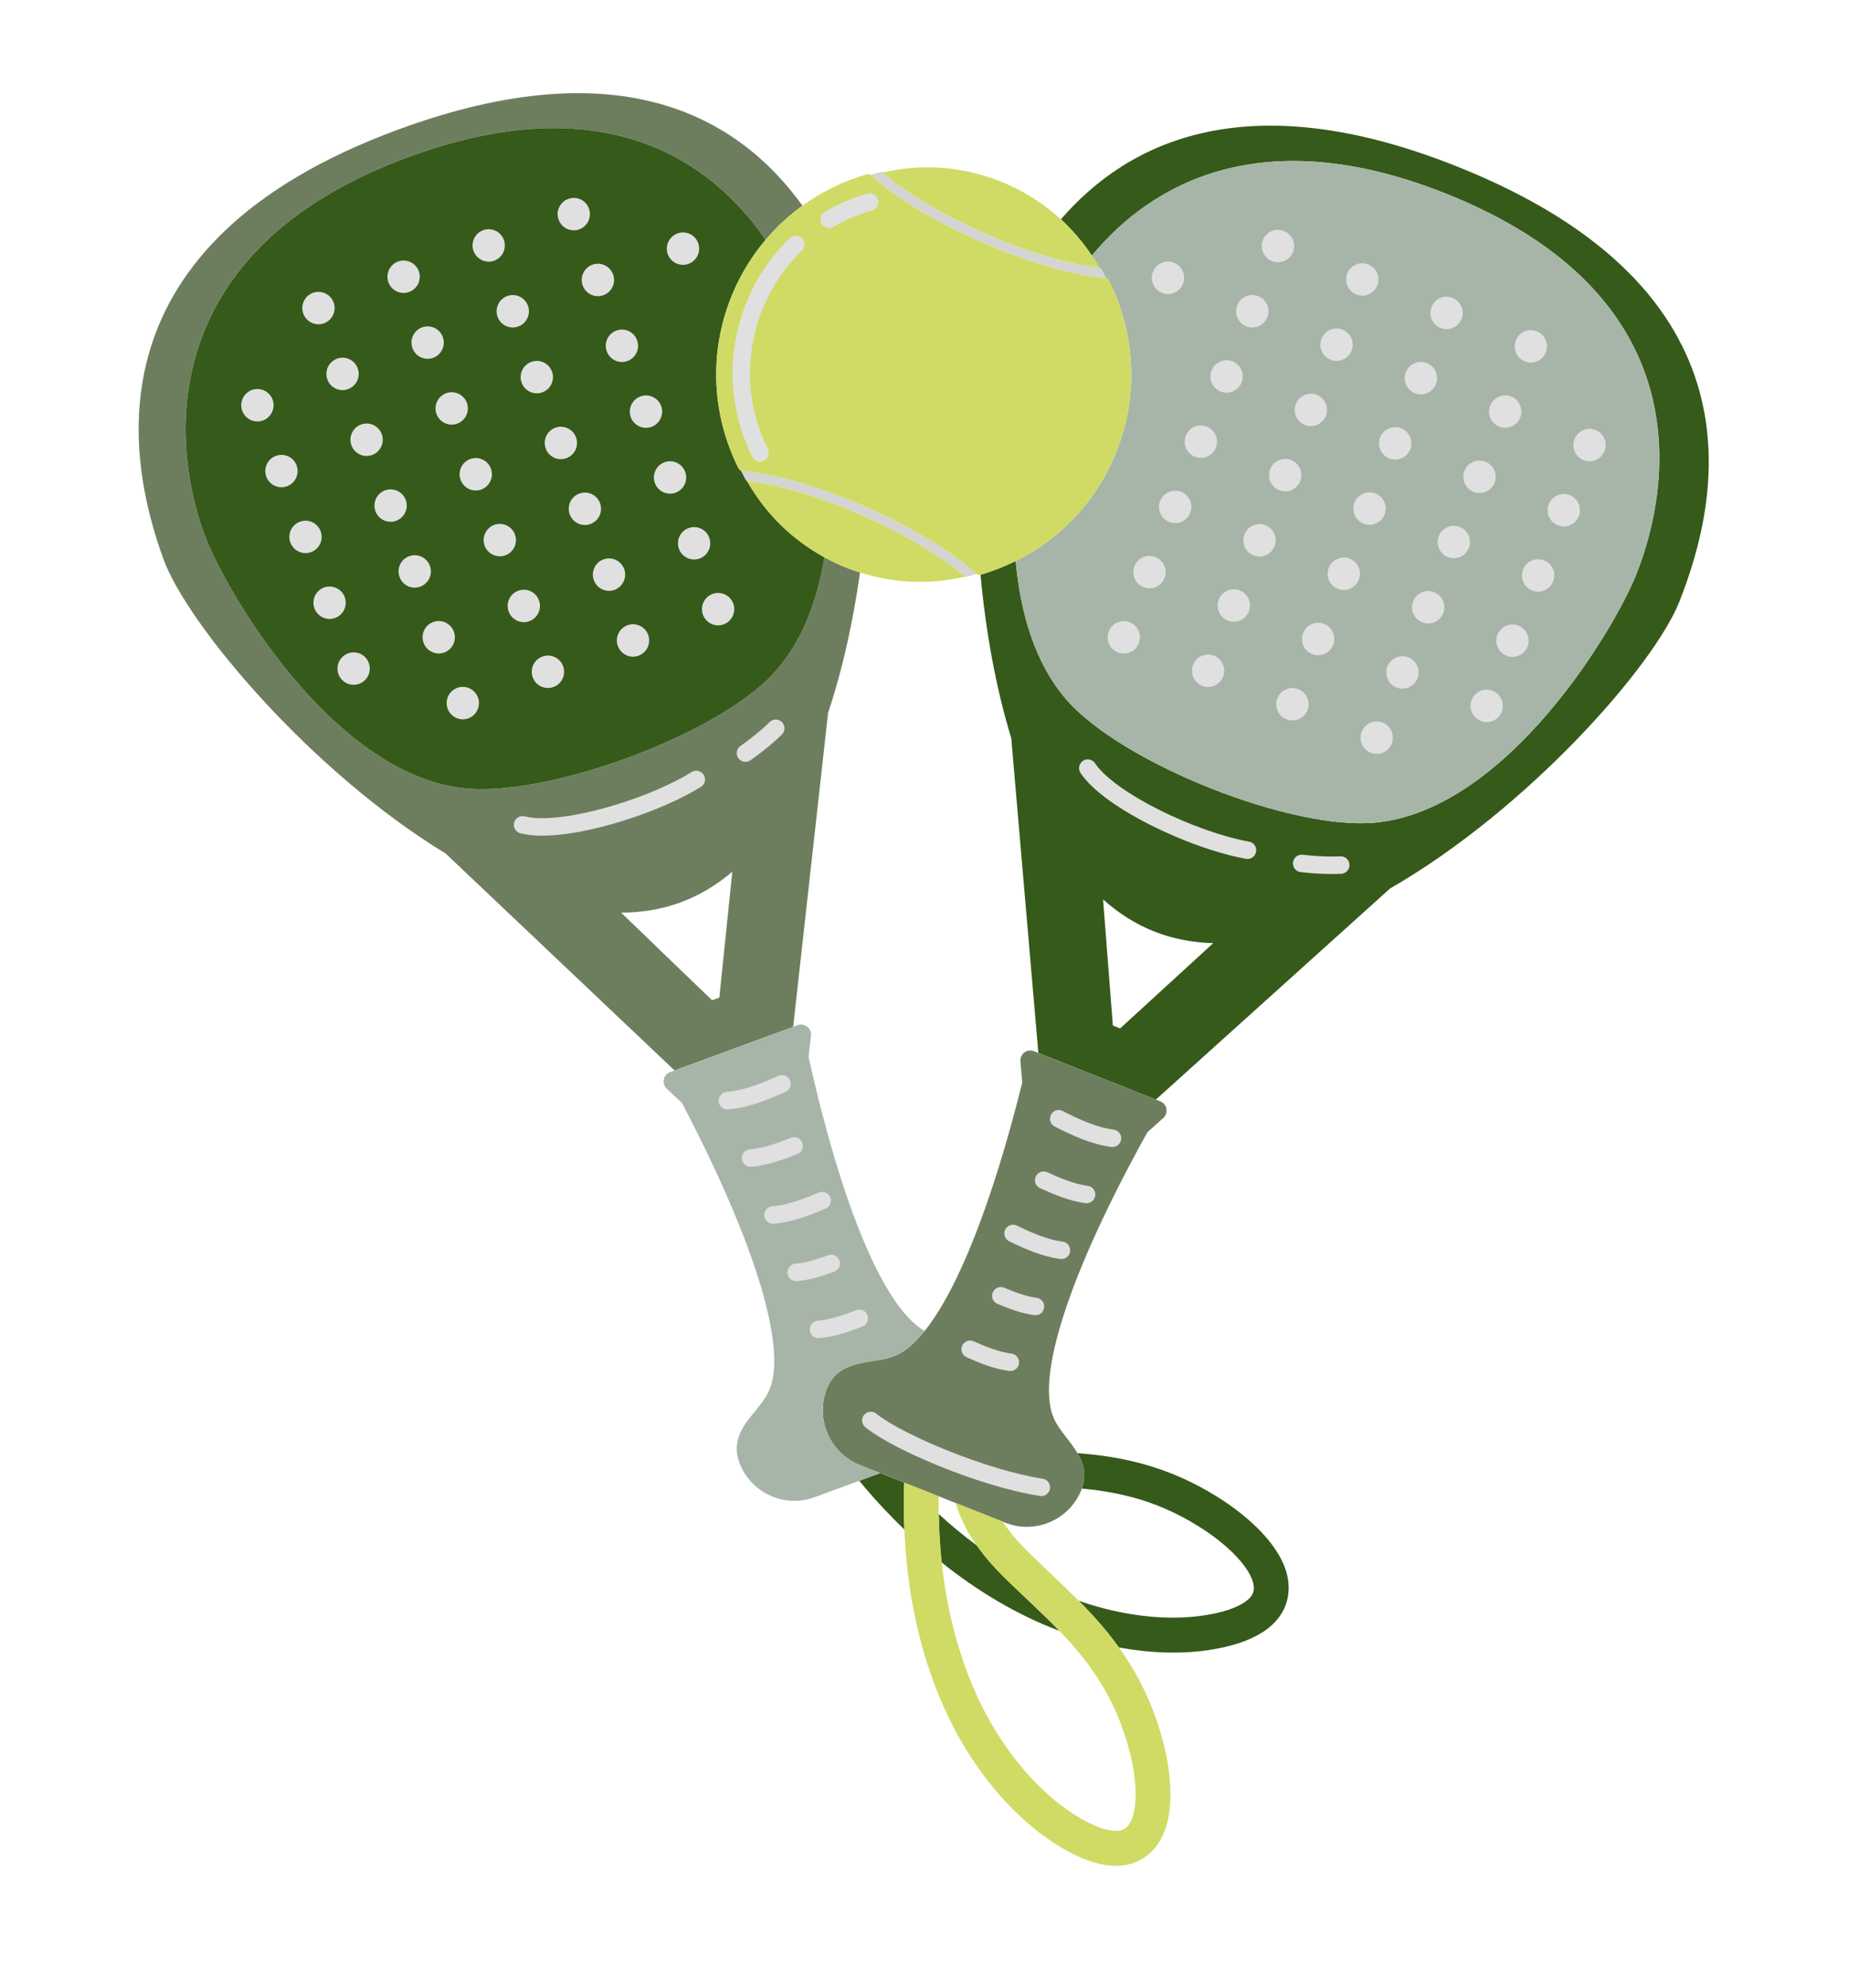
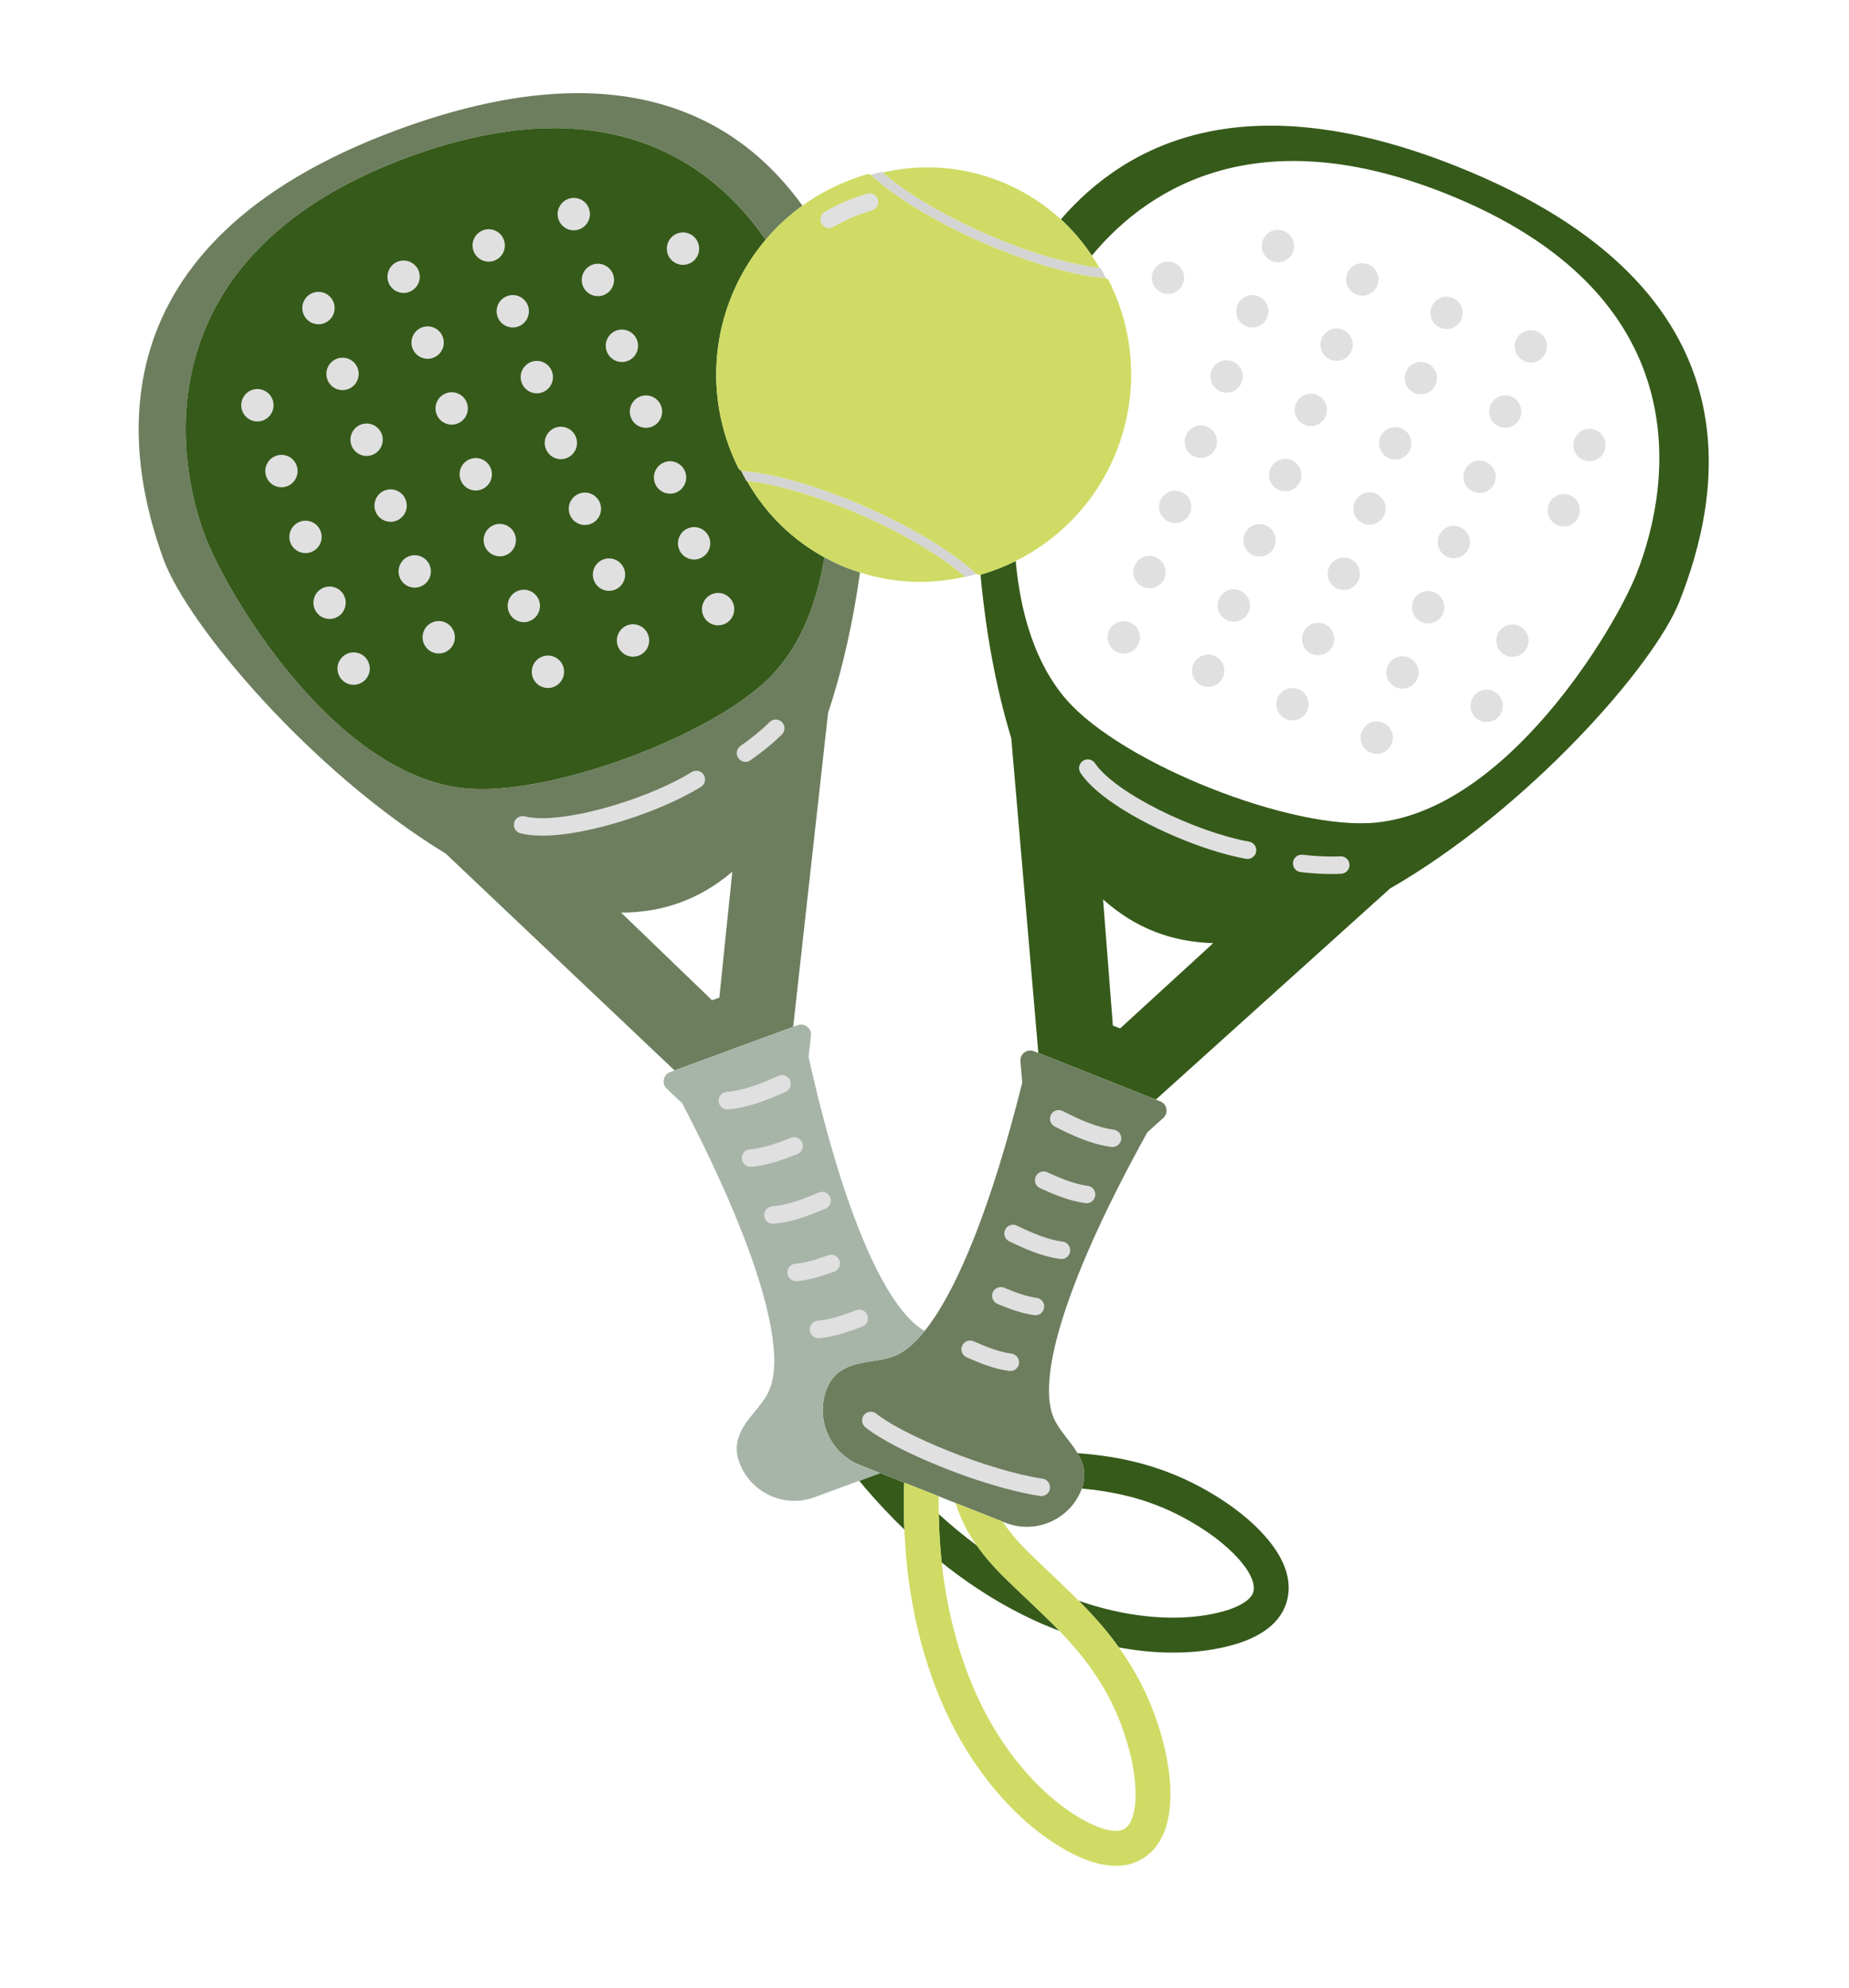
<svg xmlns="http://www.w3.org/2000/svg" width="40" height="43" viewBox="0 0 40 43" fill="none">
  <path d="M17.914 15.422C18.236 14.456 18.461 13.412 18.605 12.385C18.46 12.338 18.316 12.287 18.175 12.225C18.058 12.174 17.946 12.117 17.835 12.057C17.678 13.008 17.347 13.899 16.743 14.559C15.508 15.909 11.793 17.275 9.982 17.047C7.164 16.691 4.866 12.777 4.415 11.542C3.698 9.579 3.35 5.416 8.831 3.399C13.051 1.847 15.374 3.46 16.564 5.187C16.798 4.909 17.066 4.662 17.36 4.449C16.015 2.587 13.485 1.01 8.612 2.804C1.907 5.271 2.72 9.863 3.538 12.101C4.053 13.509 6.713 16.683 9.642 18.466L14.593 23.158L17.159 22.214L17.914 15.422ZM15.562 21.581L15.404 21.639L13.437 19.744C13.881 19.742 14.311 19.674 14.72 19.523C15.13 19.373 15.503 19.146 15.842 18.859L15.562 21.581Z" fill="#6D7E5E" />
  <path d="M21.131 33.434C20.843 33.221 20.567 32.993 20.308 32.754C20.314 33.099 20.335 33.434 20.363 33.721C20.366 33.748 20.37 33.776 20.373 33.804C21.143 34.42 22.01 34.941 22.919 35.282C22.523 34.871 22.093 34.491 21.675 34.074C21.493 33.892 21.304 33.68 21.131 33.434Z" fill="#365A1A" />
  <path d="M19.562 32.075L19.041 31.868L18.589 32.035C18.636 32.093 18.684 32.15 18.732 32.207C19.006 32.529 19.297 32.831 19.565 33.091C19.557 32.908 19.552 32.72 19.552 32.529C19.552 32.378 19.555 32.226 19.562 32.075Z" fill="#365A1A" />
  <path d="M27.877 34.303C27.869 34.103 27.809 33.917 27.723 33.746C27.593 33.488 27.404 33.257 27.187 33.043C26.969 32.831 26.722 32.637 26.47 32.47C25.564 31.87 24.687 31.609 23.862 31.495C23.675 31.469 23.492 31.451 23.311 31.437C23.437 31.651 23.514 31.902 23.403 32.203C23.522 32.215 23.64 32.227 23.758 32.244C24.505 32.349 25.25 32.57 26.056 33.102C26.345 33.292 26.625 33.527 26.823 33.757C26.922 33.872 27 33.985 27.05 34.086C27.1 34.186 27.122 34.271 27.124 34.334V34.334L27.125 34.351C27.124 34.423 27.109 34.466 27.078 34.516C27.054 34.553 27.018 34.592 26.966 34.632C26.889 34.693 26.777 34.752 26.647 34.8C26.517 34.849 26.369 34.888 26.221 34.917C25.964 34.968 25.68 34.996 25.377 34.996C24.78 34.996 24.111 34.89 23.429 34.662L23.429 34.662C23.398 34.652 23.367 34.64 23.336 34.629C23.512 34.807 23.686 34.992 23.856 35.192C23.976 35.334 24.092 35.483 24.205 35.64C24.608 35.714 25.001 35.752 25.377 35.752C25.724 35.752 26.057 35.721 26.368 35.659C26.682 35.595 27.021 35.498 27.318 35.308C27.466 35.212 27.605 35.09 27.71 34.927C27.815 34.766 27.879 34.564 27.878 34.351C27.878 34.335 27.878 34.319 27.877 34.304L27.877 34.303Z" fill="#365A1A" />
  <path d="M16.18 10.44L16.16 10.404L16.149 10.403C16.108 10.331 16.07 10.257 16.033 10.182L16.03 10.181C16.007 10.171 15.988 10.153 15.976 10.13C15.372 8.926 15.334 7.529 15.873 6.296C16.05 5.889 16.284 5.517 16.563 5.187C15.374 3.46 13.051 1.847 8.831 3.399C3.35 5.416 3.698 9.579 4.415 11.542C4.866 12.777 7.163 16.691 9.981 17.047C11.793 17.275 15.508 15.909 16.743 14.559C17.347 13.899 17.678 13.008 17.835 12.057C17.146 11.68 16.578 11.127 16.18 10.44Z" fill="#365A1A" />
  <path d="M31.492 3.59C26.98 1.8 24.409 3.059 22.95 4.745C23.203 4.977 23.427 5.24 23.62 5.53C24.933 3.943 27.329 2.621 31.26 4.181C36.771 6.367 36.173 10.462 35.406 12.406C34.925 13.63 32.595 17.511 29.77 17.795C27.953 17.978 24.273 16.518 23.072 15.138C22.391 14.355 22.076 13.265 21.973 12.137C21.732 12.256 21.479 12.356 21.215 12.432C21.214 12.432 21.213 12.432 21.212 12.432C21.32 13.616 21.533 14.844 21.877 15.971L22.463 22.779L25.005 23.788L30.071 19.222C33.044 17.512 35.782 14.407 36.332 13.012C37.205 10.795 38.234 6.265 31.492 3.59ZM24.232 22.249L24.075 22.187L23.863 19.458C24.195 19.754 24.562 19.99 24.968 20.151C25.373 20.312 25.802 20.391 26.246 20.404L24.232 22.249Z" fill="#365A1A" />
  <path d="M22.368 22.742C22.298 22.714 22.221 22.724 22.161 22.769C22.101 22.814 22.069 22.886 22.075 22.961L22.115 23.421L22.103 23.467C21.457 26.046 20.718 27.904 20.003 28.794C19.79 29.059 19.579 29.239 19.374 29.326C19.212 29.393 19.033 29.422 18.858 29.448C18.508 29.503 18.073 29.57 17.888 30.041C17.63 30.694 17.951 31.436 18.602 31.694L19.041 31.868L19.562 32.075L20.307 32.37L20.673 32.516L21.693 32.92L21.749 32.942C22.4 33.2 23.139 32.879 23.396 32.226C23.399 32.218 23.401 32.211 23.403 32.203C23.514 31.902 23.438 31.651 23.311 31.437C23.244 31.325 23.165 31.222 23.091 31.127C22.983 30.988 22.871 30.845 22.799 30.685C22.401 29.796 23.13 27.554 24.799 24.536L24.822 24.495L25.16 24.191C25.187 24.168 25.208 24.139 25.221 24.105C25.265 23.995 25.211 23.869 25.1 23.826L25.005 23.788L22.463 22.779L22.368 22.742Z" fill="#6D7E5E" />
  <path d="M17.502 22.91L17.492 22.864L17.543 22.411C17.548 22.376 17.544 22.34 17.532 22.306C17.491 22.195 17.367 22.137 17.256 22.178L17.16 22.214L14.594 23.158L14.497 23.193C14.427 23.219 14.376 23.279 14.361 23.352C14.346 23.426 14.37 23.501 14.424 23.552L14.759 23.869L14.78 23.911C16.374 26.97 17.047 29.229 16.627 30.108C16.551 30.266 16.436 30.407 16.323 30.544C16.098 30.818 15.818 31.158 15.992 31.634C16.233 32.293 16.963 32.633 17.62 32.391L18.589 32.035L19.042 31.868L18.602 31.694C17.951 31.436 17.631 30.694 17.888 30.041C18.074 29.57 18.509 29.503 18.858 29.448C19.033 29.422 19.213 29.394 19.374 29.326C19.58 29.239 19.791 29.059 20.004 28.794C19.141 28.304 18.234 26.175 17.502 22.91Z" fill="#A7B5A8" />
-   <path d="M31.261 4.181C27.329 2.621 24.934 3.943 23.621 5.53C23.671 5.605 23.72 5.68 23.766 5.759L23.786 5.795L23.81 5.798C23.851 5.871 23.89 5.945 23.927 6.02L23.937 6.023C23.959 6.033 23.979 6.051 23.99 6.074C24.594 7.278 24.632 8.675 24.094 9.908C23.666 10.89 22.913 11.671 21.974 12.137C22.077 13.265 22.391 14.355 23.073 15.138C24.273 16.519 27.953 17.979 29.77 17.795C32.596 17.511 34.925 13.63 35.407 12.407C36.173 10.462 36.772 6.367 31.261 4.181Z" fill="#A7B5A8" />
  <path d="M19.773 4.476C20.204 4.744 20.709 5.007 21.233 5.238C22.088 5.613 22.931 5.877 23.607 5.98C23.707 5.995 23.806 6.007 23.902 6.014L23.926 6.02C23.889 5.945 23.851 5.87 23.809 5.797L23.786 5.794C23.512 5.762 23.195 5.698 22.849 5.604C22.378 5.475 21.854 5.289 21.314 5.052C20.438 4.667 19.687 4.219 19.189 3.812C19.156 3.785 19.125 3.759 19.094 3.733L19.076 3.717C18.995 3.737 18.914 3.758 18.834 3.782L18.854 3.797C19.091 4.015 19.4 4.243 19.773 4.476Z" fill="#D4D4D4" />
  <path d="M16.16 10.404C16.436 10.436 16.758 10.501 17.109 10.597C17.581 10.726 18.105 10.912 18.645 11.149C19.521 11.534 20.272 11.982 20.77 12.389C20.807 12.418 20.841 12.447 20.875 12.476L20.883 12.483C20.964 12.464 21.045 12.442 21.126 12.418L21.112 12.407C20.876 12.189 20.567 11.96 20.194 11.728C19.763 11.46 19.258 11.197 18.733 10.966C17.878 10.591 17.035 10.327 16.36 10.224C16.26 10.209 16.16 10.197 16.064 10.19L16.033 10.182C16.07 10.257 16.108 10.331 16.149 10.403L16.16 10.404Z" fill="#D4D4D4" />
  <path d="M25.156 37.661C24.939 36.842 24.599 36.19 24.204 35.64C24.092 35.483 23.975 35.334 23.856 35.192C23.686 34.992 23.511 34.807 23.335 34.629C22.951 34.242 22.562 33.894 22.206 33.538C22.023 33.355 21.843 33.15 21.693 32.92L20.673 32.516C20.759 32.797 20.88 33.049 21.021 33.273C21.056 33.329 21.093 33.382 21.131 33.434C21.304 33.68 21.493 33.892 21.674 34.074C22.093 34.491 22.523 34.871 22.919 35.282C23.044 35.412 23.165 35.544 23.282 35.682C23.769 36.259 24.178 36.922 24.428 37.856C24.514 38.177 24.567 38.523 24.567 38.819C24.567 38.98 24.551 39.125 24.521 39.24C24.492 39.356 24.45 39.44 24.409 39.49C24.368 39.539 24.334 39.562 24.293 39.581C24.253 39.598 24.204 39.608 24.138 39.608C24.042 39.609 23.913 39.583 23.774 39.531C23.636 39.479 23.488 39.405 23.348 39.322C22.676 38.926 21.972 38.211 21.433 37.268C20.852 36.258 20.5 35.016 20.373 33.804C20.37 33.776 20.366 33.748 20.363 33.721C20.335 33.434 20.314 33.099 20.308 32.754C20.306 32.679 20.304 32.605 20.304 32.529C20.304 32.476 20.305 32.423 20.306 32.37L19.561 32.075C19.555 32.226 19.551 32.378 19.551 32.529C19.551 32.72 19.556 32.908 19.564 33.091C19.576 33.34 19.592 33.579 19.613 33.794C19.743 35.123 20.119 36.493 20.779 37.645C21.379 38.688 22.156 39.494 22.966 39.974C23.134 40.073 23.317 40.167 23.513 40.24C23.709 40.312 23.917 40.364 24.138 40.365C24.287 40.365 24.443 40.34 24.592 40.275C24.741 40.211 24.88 40.106 24.991 39.97L24.991 39.969C25.123 39.808 25.203 39.62 25.252 39.426C25.301 39.232 25.32 39.028 25.32 38.819C25.32 38.436 25.255 38.036 25.156 37.661Z" fill="#CFDB64" />
  <path d="M21.314 5.052C21.853 5.289 22.377 5.475 22.849 5.604C23.194 5.698 23.511 5.762 23.785 5.794L23.765 5.759C23.719 5.68 23.67 5.605 23.62 5.53C23.427 5.24 23.203 4.977 22.95 4.745C22.608 4.432 22.215 4.174 21.78 3.982C20.941 3.614 20.026 3.524 19.134 3.724L19.094 3.733C19.124 3.759 19.155 3.785 19.188 3.812C19.686 4.219 20.437 4.667 21.314 5.052Z" fill="#CFDB64" />
  <path d="M20.834 12.485L20.874 12.476C20.84 12.447 20.806 12.418 20.77 12.388C20.271 11.981 19.521 11.534 18.644 11.149C18.105 10.912 17.581 10.726 17.109 10.597C16.758 10.5 16.436 10.436 16.159 10.404L16.18 10.44C16.578 11.127 17.145 11.68 17.835 12.057C17.945 12.117 18.058 12.174 18.174 12.225C18.315 12.287 18.459 12.338 18.605 12.385C19.326 12.615 20.087 12.652 20.834 12.485Z" fill="#CFDB64" />
  <path d="M18.733 10.966C19.257 11.197 19.762 11.46 20.193 11.728C20.566 11.96 20.875 12.189 21.112 12.407L21.125 12.418L21.142 12.427C21.163 12.436 21.188 12.438 21.211 12.432C21.213 12.432 21.214 12.432 21.215 12.432C21.478 12.356 21.731 12.256 21.972 12.137C22.912 11.671 23.665 10.889 24.093 9.908C24.631 8.675 24.593 7.277 23.989 6.074C23.977 6.051 23.958 6.033 23.936 6.023L23.925 6.02L23.901 6.014C23.805 6.007 23.706 5.995 23.606 5.98C22.93 5.877 22.087 5.613 21.232 5.238C20.708 5.007 20.203 4.744 19.772 4.476C19.399 4.243 19.09 4.015 18.853 3.797L18.833 3.782L18.823 3.777C18.801 3.767 18.775 3.765 18.75 3.772C18.243 3.918 17.775 4.149 17.359 4.449C17.065 4.662 16.798 4.909 16.563 5.187C16.284 5.517 16.05 5.889 15.872 6.296C15.334 7.529 15.372 8.926 15.976 10.13C15.988 10.153 16.007 10.171 16.029 10.181L16.033 10.182L16.064 10.189C16.16 10.197 16.259 10.209 16.359 10.224C17.035 10.327 17.878 10.591 18.733 10.966Z" fill="#CFDB64" />
  <path d="M7.01 6.994C7.191 6.927 7.284 6.726 7.218 6.544C7.151 6.362 6.951 6.269 6.769 6.335C6.588 6.402 6.495 6.604 6.561 6.785C6.628 6.967 6.829 7.061 7.01 6.994Z" fill="#E0E0E0" />
  <path d="M8.852 6.316C9.033 6.25 9.126 6.048 9.06 5.866C8.993 5.685 8.792 5.591 8.611 5.658C8.43 5.724 8.337 5.926 8.403 6.108C8.47 6.29 8.671 6.383 8.852 6.316Z" fill="#E0E0E0" />
  <path d="M10.693 5.639C10.874 5.572 10.967 5.371 10.9 5.189C10.834 5.007 10.633 4.914 10.452 4.98C10.271 5.047 10.178 5.249 10.244 5.43C10.311 5.612 10.511 5.706 10.693 5.639Z" fill="#E0E0E0" />
  <path d="M12.533 4.961C12.714 4.895 12.807 4.693 12.741 4.511C12.675 4.329 12.474 4.236 12.293 4.303C12.112 4.37 12.018 4.571 12.085 4.753C12.151 4.935 12.352 5.028 12.533 4.961Z" fill="#E0E0E0" />
  <path d="M7.082 8.21C7.149 8.392 7.349 8.485 7.53 8.418C7.712 8.352 7.805 8.15 7.738 7.968C7.672 7.786 7.471 7.693 7.29 7.76C7.109 7.827 7.016 8.028 7.082 8.21Z" fill="#E0E0E0" />
  <path d="M8.923 7.532C8.989 7.714 9.19 7.807 9.371 7.741C9.552 7.674 9.646 7.473 9.579 7.291C9.513 7.109 9.312 7.015 9.131 7.082C8.949 7.149 8.856 7.35 8.923 7.532Z" fill="#E0E0E0" />
  <path d="M10.765 6.855C10.831 7.037 11.032 7.13 11.213 7.063C11.394 6.997 11.487 6.795 11.421 6.613C11.354 6.431 11.153 6.338 10.972 6.405C10.791 6.471 10.698 6.673 10.765 6.855Z" fill="#E0E0E0" />
  <path d="M12.606 6.177C12.673 6.359 12.874 6.452 13.055 6.386C13.236 6.319 13.329 6.118 13.263 5.936C13.196 5.754 12.995 5.66 12.814 5.727C12.633 5.794 12.54 5.995 12.606 6.177Z" fill="#E0E0E0" />
  <path d="M6.417 10.07C6.351 9.888 6.15 9.795 5.969 9.862C5.787 9.928 5.694 10.13 5.761 10.312C5.827 10.493 6.028 10.587 6.209 10.52C6.39 10.453 6.483 10.252 6.417 10.07Z" fill="#E0E0E0" />
  <path d="M5.897 8.646C5.83 8.464 5.629 8.371 5.448 8.437C5.267 8.504 5.174 8.706 5.24 8.887C5.307 9.069 5.507 9.163 5.689 9.096C5.87 9.029 5.963 8.828 5.897 8.646Z" fill="#E0E0E0" />
  <path d="M8.259 9.393C8.192 9.211 7.991 9.117 7.81 9.184C7.629 9.251 7.536 9.452 7.603 9.634C7.669 9.816 7.869 9.909 8.051 9.843C8.232 9.776 8.325 9.574 8.259 9.393Z" fill="#E0E0E0" />
  <path d="M9.443 8.957C9.51 9.138 9.71 9.232 9.892 9.165C10.073 9.098 10.166 8.897 10.1 8.715C10.033 8.533 9.832 8.44 9.651 8.507C9.47 8.573 9.377 8.775 9.443 8.957Z" fill="#E0E0E0" />
  <path d="M11.285 8.279C11.351 8.461 11.552 8.554 11.733 8.488C11.915 8.421 12.008 8.219 11.941 8.038C11.875 7.856 11.674 7.762 11.493 7.829C11.312 7.896 11.219 8.097 11.285 8.279Z" fill="#E0E0E0" />
  <path d="M13.126 7.601C13.193 7.783 13.393 7.877 13.575 7.81C13.756 7.743 13.849 7.542 13.782 7.36C13.716 7.178 13.515 7.085 13.334 7.151C13.152 7.218 13.059 7.42 13.126 7.601Z" fill="#E0E0E0" />
  <path d="M14.896 5.708C15.077 5.642 15.17 5.44 15.103 5.258C15.037 5.076 14.836 4.983 14.655 5.05C14.474 5.117 14.381 5.318 14.447 5.5C14.514 5.682 14.714 5.775 14.896 5.708Z" fill="#E0E0E0" />
  <path d="M6.937 11.495C6.871 11.313 6.67 11.219 6.489 11.286C6.308 11.353 6.215 11.554 6.281 11.736C6.348 11.918 6.548 12.011 6.73 11.944C6.911 11.878 7.004 11.676 6.937 11.495Z" fill="#E0E0E0" />
  <path d="M8.778 10.817C8.712 10.635 8.511 10.542 8.33 10.608C8.148 10.675 8.056 10.877 8.122 11.059C8.188 11.24 8.389 11.334 8.57 11.267C8.751 11.2 8.845 10.999 8.778 10.817Z" fill="#E0E0E0" />
  <path d="M10.62 10.139C10.554 9.958 10.353 9.864 10.172 9.931C9.99 9.998 9.897 10.199 9.964 10.381C10.03 10.563 10.231 10.656 10.412 10.59C10.594 10.523 10.687 10.321 10.62 10.139Z" fill="#E0E0E0" />
  <path d="M11.806 9.703C11.872 9.885 12.073 9.979 12.254 9.912C12.435 9.845 12.528 9.644 12.462 9.462C12.395 9.28 12.195 9.187 12.013 9.253C11.832 9.32 11.739 9.522 11.806 9.703Z" fill="#E0E0E0" />
  <path d="M13.646 9.026C13.713 9.208 13.914 9.301 14.095 9.234C14.276 9.168 14.369 8.966 14.303 8.784C14.236 8.602 14.036 8.509 13.854 8.576C13.673 8.643 13.58 8.844 13.646 9.026Z" fill="#E0E0E0" />
  <path d="M7.458 12.919C7.392 12.737 7.191 12.644 7.01 12.71C6.828 12.777 6.735 12.978 6.802 13.16C6.868 13.342 7.069 13.435 7.25 13.369C7.431 13.302 7.524 13.101 7.458 12.919Z" fill="#E0E0E0" />
  <path d="M7.53 14.135C7.349 14.201 7.256 14.403 7.322 14.585C7.389 14.767 7.589 14.86 7.771 14.793C7.952 14.726 8.045 14.525 7.978 14.343C7.912 14.161 7.711 14.068 7.53 14.135Z" fill="#E0E0E0" />
  <path d="M9.3 12.241C9.233 12.059 9.032 11.966 8.851 12.033C8.67 12.099 8.577 12.301 8.644 12.483C8.71 12.665 8.91 12.758 9.092 12.691C9.273 12.625 9.366 12.423 9.3 12.241Z" fill="#E0E0E0" />
  <path d="M11.14 11.564C11.074 11.382 10.873 11.289 10.692 11.355C10.511 11.422 10.418 11.624 10.484 11.805C10.551 11.987 10.752 12.08 10.933 12.014C11.114 11.947 11.207 11.746 11.14 11.564Z" fill="#E0E0E0" />
  <path d="M12.981 10.886C12.915 10.704 12.714 10.611 12.533 10.678C12.352 10.744 12.259 10.946 12.325 11.128C12.392 11.309 12.592 11.403 12.774 11.336C12.955 11.27 13.048 11.068 12.981 10.886Z" fill="#E0E0E0" />
  <path d="M14.167 10.45C14.233 10.632 14.434 10.725 14.615 10.659C14.797 10.592 14.89 10.39 14.823 10.209C14.757 10.027 14.556 9.933 14.375 10C14.194 10.067 14.101 10.268 14.167 10.45Z" fill="#E0E0E0" />
  <path d="M9.819 13.666C9.753 13.484 9.552 13.39 9.371 13.457C9.189 13.524 9.097 13.725 9.163 13.907C9.229 14.089 9.43 14.182 9.611 14.116C9.793 14.049 9.886 13.847 9.819 13.666Z" fill="#E0E0E0" />
  <path d="M11.452 13.438C11.633 13.371 11.726 13.17 11.66 12.988C11.594 12.806 11.393 12.713 11.212 12.779C11.03 12.846 10.937 13.048 11.004 13.229C11.07 13.411 11.271 13.505 11.452 13.438Z" fill="#E0E0E0" />
  <path d="M13.295 12.761C13.476 12.694 13.569 12.492 13.503 12.311C13.436 12.129 13.236 12.035 13.054 12.102C12.873 12.169 12.78 12.37 12.847 12.552C12.913 12.734 13.114 12.827 13.295 12.761Z" fill="#E0E0E0" />
  <path d="M14.895 11.425C14.714 11.491 14.621 11.693 14.688 11.875C14.754 12.056 14.955 12.15 15.136 12.083C15.317 12.016 15.41 11.815 15.344 11.633C15.277 11.451 15.077 11.358 14.895 11.425Z" fill="#E0E0E0" />
-   <path d="M9.891 14.881C9.71 14.948 9.617 15.149 9.684 15.331C9.75 15.513 9.951 15.607 10.132 15.54C10.313 15.473 10.406 15.272 10.34 15.09C10.273 14.908 10.073 14.815 9.891 14.881Z" fill="#E0E0E0" />
  <path d="M11.733 14.204C11.552 14.27 11.459 14.472 11.525 14.654C11.592 14.836 11.793 14.929 11.974 14.862C12.155 14.796 12.248 14.594 12.182 14.412C12.115 14.23 11.915 14.137 11.733 14.204Z" fill="#E0E0E0" />
  <path d="M13.815 14.185C13.996 14.118 14.089 13.917 14.022 13.735C13.956 13.553 13.755 13.46 13.574 13.526C13.393 13.593 13.3 13.795 13.366 13.976C13.433 14.158 13.633 14.252 13.815 14.185Z" fill="#E0E0E0" />
  <path d="M15.863 13.057C15.797 12.876 15.596 12.782 15.415 12.849C15.234 12.916 15.141 13.117 15.207 13.299C15.274 13.481 15.474 13.574 15.655 13.507C15.837 13.441 15.93 13.239 15.863 13.057Z" fill="#E0E0E0" />
  <path d="M16.917 15.623C16.844 15.548 16.725 15.547 16.65 15.62C16.459 15.809 16.244 15.98 16.018 16.139C15.933 16.199 15.913 16.317 15.973 16.402C16.033 16.488 16.15 16.508 16.235 16.448C16.472 16.281 16.703 16.098 16.914 15.89C16.989 15.817 16.99 15.697 16.917 15.623Z" fill="#E0E0E0" />
  <path d="M14.965 16.702C14.543 16.962 13.953 17.215 13.358 17.399C12.764 17.584 12.162 17.701 11.729 17.701C11.579 17.701 11.45 17.687 11.353 17.661C11.252 17.635 11.149 17.695 11.123 17.796C11.097 17.897 11.157 18.001 11.258 18.027C11.399 18.064 11.557 18.078 11.729 18.079C12.225 18.078 12.849 17.953 13.47 17.76C14.089 17.567 14.701 17.307 15.162 17.024C15.251 16.969 15.279 16.853 15.224 16.764C15.17 16.675 15.054 16.647 14.965 16.702Z" fill="#E0E0E0" />
  <path d="M27.518 5.649C27.697 5.72 27.901 5.632 27.971 5.452C28.042 5.272 27.954 5.068 27.775 4.997C27.595 4.925 27.392 5.014 27.321 5.194C27.25 5.374 27.338 5.578 27.518 5.649Z" fill="#E0E0E0" />
  <path d="M29.342 6.372C29.521 6.444 29.725 6.355 29.796 6.175C29.866 5.995 29.779 5.791 29.599 5.72C29.42 5.649 29.217 5.737 29.146 5.917C29.075 6.097 29.163 6.301 29.342 6.372Z" fill="#E0E0E0" />
  <path d="M31.165 7.096C31.345 7.167 31.548 7.079 31.619 6.899C31.69 6.719 31.602 6.515 31.422 6.444C31.243 6.372 31.04 6.461 30.969 6.641C30.898 6.821 30.986 7.025 31.165 7.096Z" fill="#E0E0E0" />
  <path d="M32.989 7.819C33.168 7.891 33.371 7.802 33.442 7.622C33.513 7.442 33.425 7.238 33.246 7.168C33.066 7.096 32.863 7.184 32.792 7.364C32.721 7.545 32.809 7.748 32.989 7.819Z" fill="#E0E0E0" />
  <path d="M26.962 7.06C27.142 7.131 27.345 7.043 27.416 6.862C27.487 6.682 27.399 6.479 27.219 6.407C27.04 6.336 26.837 6.424 26.766 6.605C26.695 6.785 26.783 6.988 26.962 7.06Z" fill="#E0E0E0" />
  <path d="M28.785 7.783C28.965 7.854 29.168 7.766 29.239 7.586C29.31 7.406 29.222 7.202 29.043 7.131C28.863 7.059 28.66 7.148 28.589 7.328C28.518 7.508 28.606 7.712 28.785 7.783Z" fill="#E0E0E0" />
  <path d="M30.61 8.507C30.789 8.578 30.992 8.49 31.063 8.309C31.134 8.129 31.046 7.926 30.867 7.854C30.687 7.783 30.484 7.872 30.413 8.052C30.342 8.232 30.43 8.435 30.61 8.507Z" fill="#E0E0E0" />
  <path d="M32.434 9.23C32.613 9.301 32.816 9.213 32.887 9.033C32.958 8.853 32.87 8.649 32.691 8.578C32.511 8.507 32.309 8.595 32.237 8.775C32.167 8.955 32.255 9.159 32.434 9.23Z" fill="#E0E0E0" />
  <path d="M25.138 6.336C25.318 6.407 25.521 6.319 25.592 6.139C25.663 5.959 25.575 5.755 25.395 5.684C25.216 5.613 25.012 5.701 24.942 5.881C24.871 6.061 24.959 6.265 25.138 6.336Z" fill="#E0E0E0" />
  <path d="M26.407 8.47C26.586 8.542 26.789 8.453 26.86 8.273C26.931 8.093 26.843 7.889 26.664 7.818C26.484 7.747 26.281 7.835 26.21 8.015C26.139 8.195 26.227 8.399 26.407 8.47Z" fill="#E0E0E0" />
  <path d="M28.23 9.194C28.409 9.265 28.612 9.177 28.683 8.997C28.754 8.817 28.666 8.613 28.487 8.542C28.307 8.47 28.104 8.559 28.034 8.739C27.962 8.919 28.05 9.123 28.23 9.194Z" fill="#E0E0E0" />
  <path d="M30.054 9.918C30.234 9.989 30.437 9.9 30.508 9.72C30.578 9.54 30.491 9.336 30.311 9.265C30.132 9.194 29.928 9.282 29.858 9.463C29.787 9.643 29.875 9.846 30.054 9.918Z" fill="#E0E0E0" />
  <path d="M31.878 10.641C32.058 10.712 32.261 10.624 32.331 10.444C32.403 10.264 32.315 10.06 32.136 9.989C31.956 9.918 31.753 10.006 31.682 10.186C31.611 10.366 31.699 10.57 31.878 10.641Z" fill="#E0E0E0" />
  <path d="M33.959 10.712C33.779 10.641 33.576 10.73 33.505 10.91C33.434 11.09 33.522 11.293 33.702 11.365C33.881 11.436 34.084 11.348 34.155 11.168C34.226 10.988 34.138 10.784 33.959 10.712Z" fill="#E0E0E0" />
  <path d="M34.514 9.302C34.334 9.23 34.132 9.319 34.061 9.499C33.99 9.679 34.078 9.883 34.257 9.954C34.437 10.025 34.64 9.937 34.711 9.756C34.782 9.576 34.694 9.373 34.514 9.302Z" fill="#E0E0E0" />
  <path d="M25.85 9.881C26.029 9.952 26.233 9.864 26.303 9.684C26.374 9.504 26.286 9.3 26.107 9.229C25.927 9.158 25.724 9.246 25.653 9.426C25.583 9.606 25.67 9.81 25.85 9.881Z" fill="#E0E0E0" />
  <path d="M27.931 9.952C27.752 9.881 27.549 9.97 27.478 10.149C27.407 10.33 27.495 10.534 27.674 10.605C27.854 10.676 28.057 10.588 28.128 10.408C28.199 10.227 28.111 10.024 27.931 9.952Z" fill="#E0E0E0" />
  <path d="M29.756 10.676C29.576 10.605 29.373 10.693 29.302 10.873C29.231 11.053 29.319 11.257 29.499 11.328C29.678 11.399 29.881 11.311 29.952 11.131C30.023 10.951 29.935 10.747 29.756 10.676Z" fill="#E0E0E0" />
  <path d="M31.579 11.4C31.4 11.328 31.197 11.417 31.126 11.597C31.055 11.777 31.143 11.981 31.323 12.052C31.502 12.123 31.705 12.035 31.776 11.855C31.847 11.675 31.759 11.471 31.579 11.4Z" fill="#E0E0E0" />
-   <path d="M33.403 12.123C33.223 12.052 33.02 12.14 32.95 12.32C32.878 12.501 32.966 12.704 33.146 12.775C33.325 12.847 33.528 12.758 33.599 12.578C33.67 12.398 33.582 12.194 33.403 12.123Z" fill="#E0E0E0" />
  <path d="M25.551 10.64C25.372 10.568 25.169 10.657 25.098 10.837C25.027 11.017 25.115 11.221 25.294 11.292C25.474 11.363 25.677 11.275 25.748 11.095C25.819 10.915 25.731 10.711 25.551 10.64Z" fill="#E0E0E0" />
  <path d="M27.375 11.363C27.196 11.292 26.993 11.38 26.922 11.56C26.851 11.741 26.939 11.944 27.118 12.015C27.298 12.087 27.501 11.999 27.572 11.818C27.643 11.638 27.555 11.434 27.375 11.363Z" fill="#E0E0E0" />
  <path d="M29.2 12.087C29.02 12.016 28.817 12.104 28.746 12.284C28.675 12.464 28.763 12.668 28.943 12.739C29.122 12.81 29.325 12.722 29.396 12.542C29.467 12.362 29.379 12.158 29.2 12.087Z" fill="#E0E0E0" />
  <path d="M31.024 12.811C30.845 12.739 30.641 12.828 30.57 13.008C30.5 13.188 30.587 13.392 30.767 13.463C30.947 13.534 31.15 13.446 31.221 13.266C31.291 13.085 31.203 12.882 31.024 12.811Z" fill="#E0E0E0" />
  <path d="M32.847 13.534C32.668 13.463 32.465 13.551 32.394 13.731C32.323 13.911 32.411 14.115 32.59 14.186C32.77 14.258 32.973 14.169 33.044 13.989C33.115 13.809 33.027 13.605 32.847 13.534Z" fill="#E0E0E0" />
  <path d="M32.291 14.945C32.111 14.874 31.908 14.962 31.837 15.142C31.766 15.322 31.854 15.526 32.034 15.597C32.213 15.668 32.416 15.58 32.487 15.4C32.558 15.22 32.47 15.016 32.291 14.945Z" fill="#E0E0E0" />
  <path d="M24.739 12.703C24.918 12.774 25.121 12.686 25.192 12.506C25.263 12.326 25.175 12.122 24.995 12.051C24.816 11.979 24.613 12.068 24.542 12.248C24.471 12.428 24.559 12.632 24.739 12.703Z" fill="#E0E0E0" />
  <path d="M27.017 13.229C27.087 13.049 26.999 12.845 26.82 12.774C26.64 12.703 26.437 12.791 26.366 12.971C26.295 13.152 26.384 13.355 26.563 13.426C26.742 13.498 26.945 13.409 27.017 13.229Z" fill="#E0E0E0" />
  <path d="M28.191 13.695C28.12 13.875 28.207 14.079 28.387 14.15C28.567 14.221 28.77 14.133 28.84 13.953C28.911 13.773 28.823 13.569 28.644 13.498C28.464 13.426 28.261 13.515 28.191 13.695Z" fill="#E0E0E0" />
  <path d="M30.467 14.221C30.288 14.15 30.085 14.239 30.014 14.419C29.943 14.598 30.031 14.802 30.21 14.873C30.39 14.945 30.593 14.856 30.664 14.676C30.735 14.496 30.647 14.293 30.467 14.221Z" fill="#E0E0E0" />
  <path d="M24.183 14.114C24.362 14.185 24.565 14.097 24.636 13.916C24.707 13.736 24.619 13.533 24.44 13.462C24.26 13.39 24.057 13.478 23.986 13.658C23.916 13.839 24.003 14.042 24.183 14.114Z" fill="#E0E0E0" />
  <path d="M26.264 14.185C26.084 14.114 25.882 14.202 25.811 14.382C25.74 14.562 25.828 14.766 26.007 14.837C26.187 14.908 26.39 14.82 26.461 14.64C26.532 14.46 26.444 14.256 26.264 14.185Z" fill="#E0E0E0" />
  <path d="M28.285 15.364C28.356 15.183 28.268 14.98 28.088 14.909C27.909 14.838 27.706 14.926 27.635 15.106C27.564 15.286 27.652 15.49 27.831 15.561C28.011 15.632 28.214 15.544 28.285 15.364Z" fill="#E0E0E0" />
  <path d="M29.912 15.632C29.732 15.561 29.529 15.649 29.458 15.829C29.387 16.009 29.475 16.213 29.655 16.284C29.834 16.355 30.037 16.267 30.108 16.087C30.179 15.907 30.091 15.703 29.912 15.632Z" fill="#E0E0E0" />
  <path d="M28.997 18.526C28.932 18.529 28.867 18.53 28.802 18.53C28.597 18.53 28.388 18.515 28.181 18.491C28.077 18.479 27.984 18.553 27.972 18.657C27.96 18.761 28.034 18.855 28.137 18.867C28.356 18.892 28.579 18.908 28.802 18.908C28.873 18.908 28.944 18.907 29.015 18.903C29.119 18.898 29.199 18.81 29.194 18.705C29.189 18.601 29.1 18.52 28.997 18.526Z" fill="#E0E0E0" />
  <path d="M27.021 18.208C26.45 18.105 25.712 17.84 25.07 17.517C24.749 17.356 24.451 17.18 24.209 17.005C23.968 16.831 23.783 16.656 23.689 16.512C23.631 16.426 23.514 16.402 23.428 16.46C23.341 16.518 23.318 16.635 23.375 16.722C23.513 16.927 23.726 17.121 23.989 17.312C24.384 17.597 24.892 17.87 25.418 18.094C25.944 18.319 26.487 18.495 26.955 18.58C27.057 18.598 27.155 18.53 27.174 18.427C27.192 18.324 27.124 18.226 27.021 18.208Z" fill="#E0E0E0" />
  <path d="M22.556 31.99C21.982 31.904 21.223 31.67 20.539 31.397C20.196 31.261 19.872 31.114 19.596 30.973C19.321 30.832 19.095 30.694 18.955 30.582C18.873 30.517 18.755 30.531 18.69 30.613C18.626 30.695 18.639 30.813 18.721 30.878C18.894 31.016 19.136 31.161 19.424 31.309C19.857 31.532 20.393 31.759 20.938 31.95C21.483 32.14 22.034 32.293 22.5 32.364C22.602 32.379 22.698 32.308 22.714 32.205C22.729 32.102 22.659 32.005 22.556 31.99Z" fill="#E0E0E0" />
-   <path d="M16.276 9.883C16.323 9.976 16.436 10.014 16.529 9.966C16.622 9.92 16.66 9.806 16.613 9.713C16.502 9.493 16.414 9.262 16.35 9.025C16.265 8.716 16.224 8.398 16.224 8.082C16.224 7.095 16.624 6.119 17.344 5.427C17.419 5.355 17.422 5.235 17.35 5.16C17.278 5.085 17.159 5.082 17.083 5.154C16.286 5.921 15.848 6.993 15.848 8.082C15.848 8.431 15.893 8.782 15.986 9.125C16.057 9.387 16.155 9.641 16.276 9.883Z" fill="#E0E0E0" />
  <path d="M18.03 4.909C18.292 4.756 18.573 4.636 18.864 4.553C18.964 4.524 19.022 4.419 18.994 4.319C18.965 4.219 18.861 4.161 18.761 4.189C18.44 4.281 18.13 4.413 17.841 4.582C17.751 4.635 17.72 4.75 17.773 4.841C17.825 4.931 17.94 4.962 18.03 4.909Z" fill="#E0E0E0" />
  <path d="M17.09 23.369C17.047 23.274 16.936 23.232 16.841 23.274C16.479 23.439 16.084 23.595 15.719 23.623C15.616 23.632 15.538 23.723 15.546 23.827C15.555 23.931 15.646 24.009 15.749 24C16.196 23.964 16.623 23.787 16.995 23.619C17.09 23.576 17.133 23.465 17.09 23.369Z" fill="#E0E0E0" />
  <path d="M17.355 24.721C17.317 24.623 17.207 24.576 17.111 24.614C16.815 24.732 16.509 24.842 16.221 24.865C16.118 24.873 16.04 24.964 16.049 25.068C16.057 25.172 16.148 25.25 16.251 25.242C16.61 25.212 16.947 25.086 17.25 24.966C17.346 24.927 17.394 24.817 17.355 24.721Z" fill="#E0E0E0" />
  <path d="M17.959 25.9C17.919 25.803 17.808 25.758 17.712 25.799C17.382 25.939 17.032 26.072 16.706 26.098C16.602 26.106 16.525 26.197 16.533 26.301C16.541 26.405 16.632 26.483 16.736 26.474C17.139 26.442 17.52 26.29 17.859 26.147C17.955 26.107 18 25.996 17.959 25.9Z" fill="#E0E0E0" />
  <path d="M18.161 27.269C18.125 27.171 18.017 27.12 17.919 27.155C17.679 27.243 17.436 27.321 17.207 27.339C17.103 27.347 17.026 27.438 17.034 27.543C17.042 27.647 17.133 27.724 17.237 27.716C17.528 27.692 17.799 27.6 18.047 27.511C18.145 27.476 18.196 27.367 18.161 27.269Z" fill="#E0E0E0" />
  <path d="M18.765 28.453C18.728 28.356 18.619 28.307 18.521 28.345C18.244 28.452 17.959 28.551 17.691 28.572C17.587 28.58 17.51 28.671 17.518 28.776C17.526 28.88 17.617 28.957 17.721 28.949C18.057 28.921 18.372 28.806 18.657 28.698C18.754 28.66 18.802 28.551 18.765 28.453Z" fill="#E0E0E0" />
  <path d="M24.092 24.438C23.729 24.392 23.343 24.217 22.989 24.035C22.896 23.987 22.783 24.024 22.735 24.117C22.688 24.21 22.725 24.324 22.818 24.372C23.182 24.557 23.6 24.755 24.044 24.813C24.147 24.826 24.241 24.753 24.255 24.65C24.268 24.546 24.195 24.452 24.092 24.438Z" fill="#E0E0E0" />
  <path d="M23.531 25.654C23.245 25.617 22.944 25.492 22.655 25.36C22.56 25.317 22.449 25.359 22.406 25.454C22.363 25.549 22.404 25.661 22.499 25.704C22.796 25.839 23.126 25.982 23.483 26.029C23.586 26.042 23.681 25.969 23.694 25.865C23.707 25.762 23.634 25.667 23.531 25.654Z" fill="#E0E0E0" />
  <path d="M22.988 26.861C22.663 26.82 22.32 26.67 21.997 26.514C21.903 26.469 21.79 26.508 21.745 26.602C21.7 26.697 21.74 26.809 21.834 26.855C22.164 27.014 22.538 27.184 22.939 27.236C23.043 27.25 23.137 27.177 23.15 27.073C23.164 26.969 23.091 26.875 22.988 26.861Z" fill="#E0E0E0" />
  <path d="M21.578 28.208C21.821 28.309 22.088 28.414 22.378 28.452C22.481 28.465 22.575 28.392 22.588 28.288C22.602 28.185 22.529 28.09 22.426 28.077C22.197 28.047 21.959 27.957 21.723 27.858C21.627 27.819 21.516 27.864 21.476 27.96C21.436 28.057 21.482 28.168 21.578 28.208Z" fill="#E0E0E0" />
  <path d="M20.911 29.363C21.19 29.486 21.499 29.616 21.834 29.659C21.937 29.673 22.031 29.6 22.044 29.496C22.058 29.393 21.985 29.298 21.882 29.284C21.615 29.25 21.335 29.138 21.063 29.017C20.968 28.975 20.857 29.018 20.815 29.113C20.773 29.209 20.816 29.321 20.911 29.363Z" fill="#E0E0E0" />
</svg>